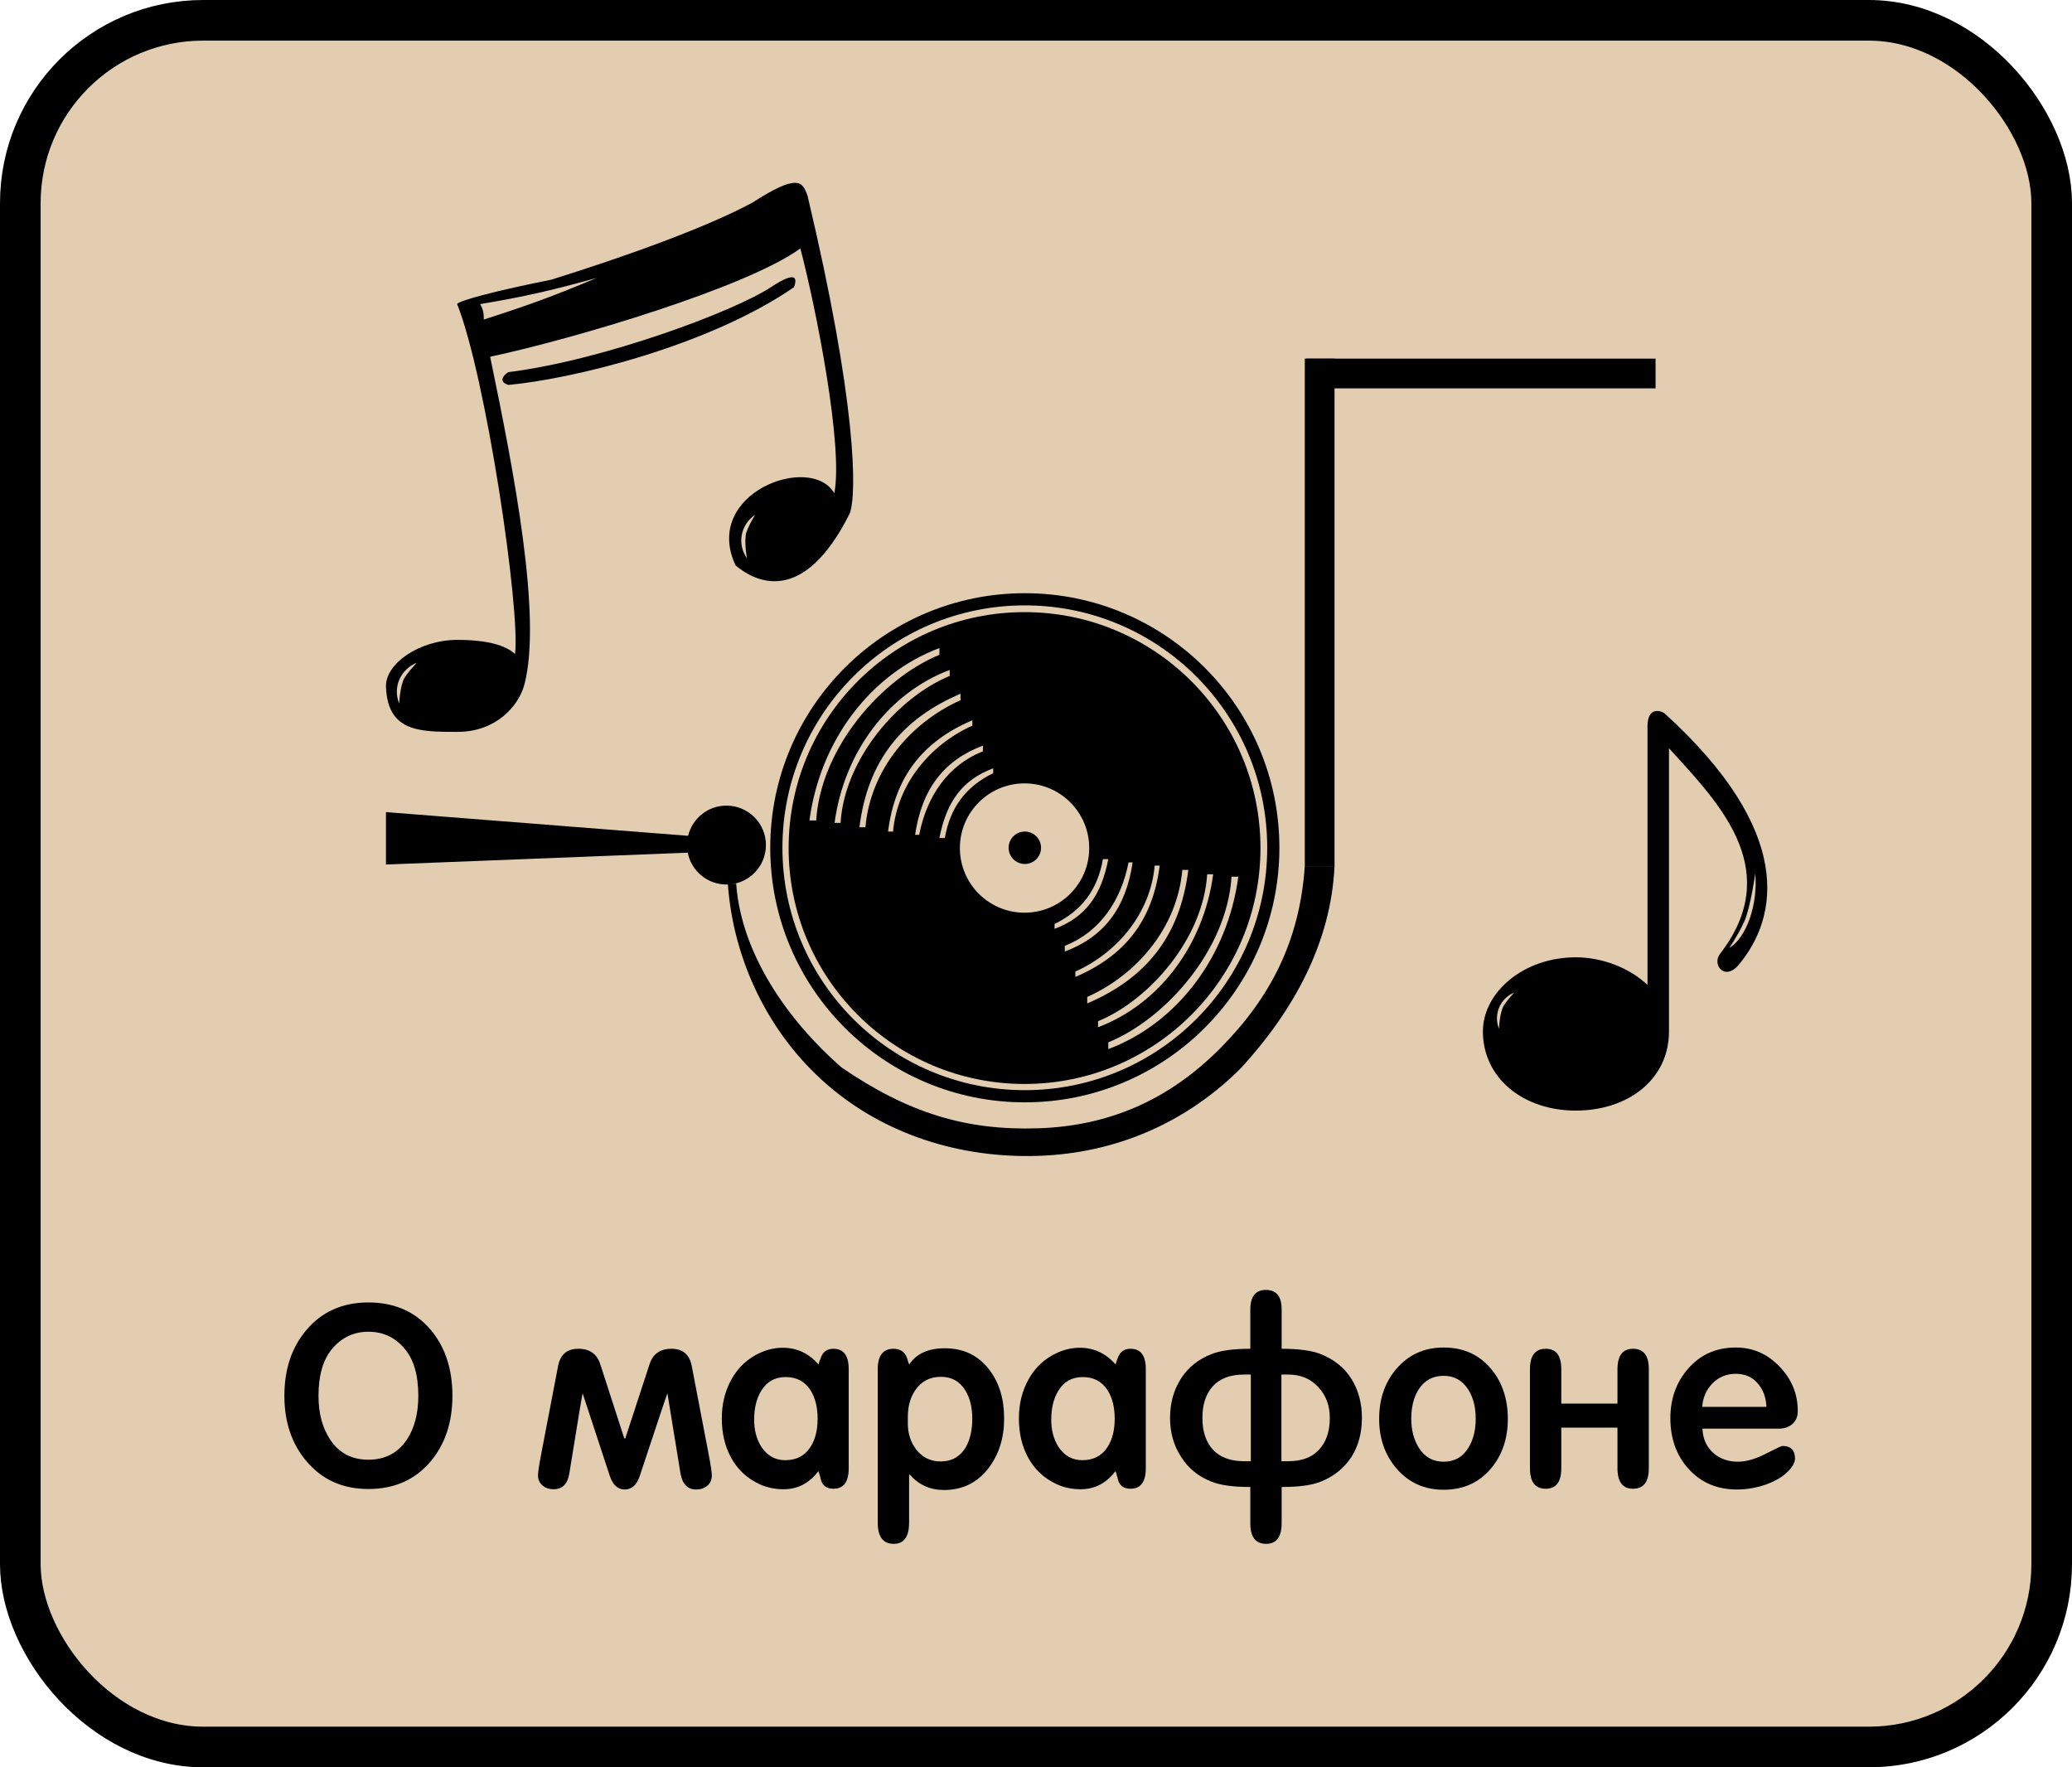
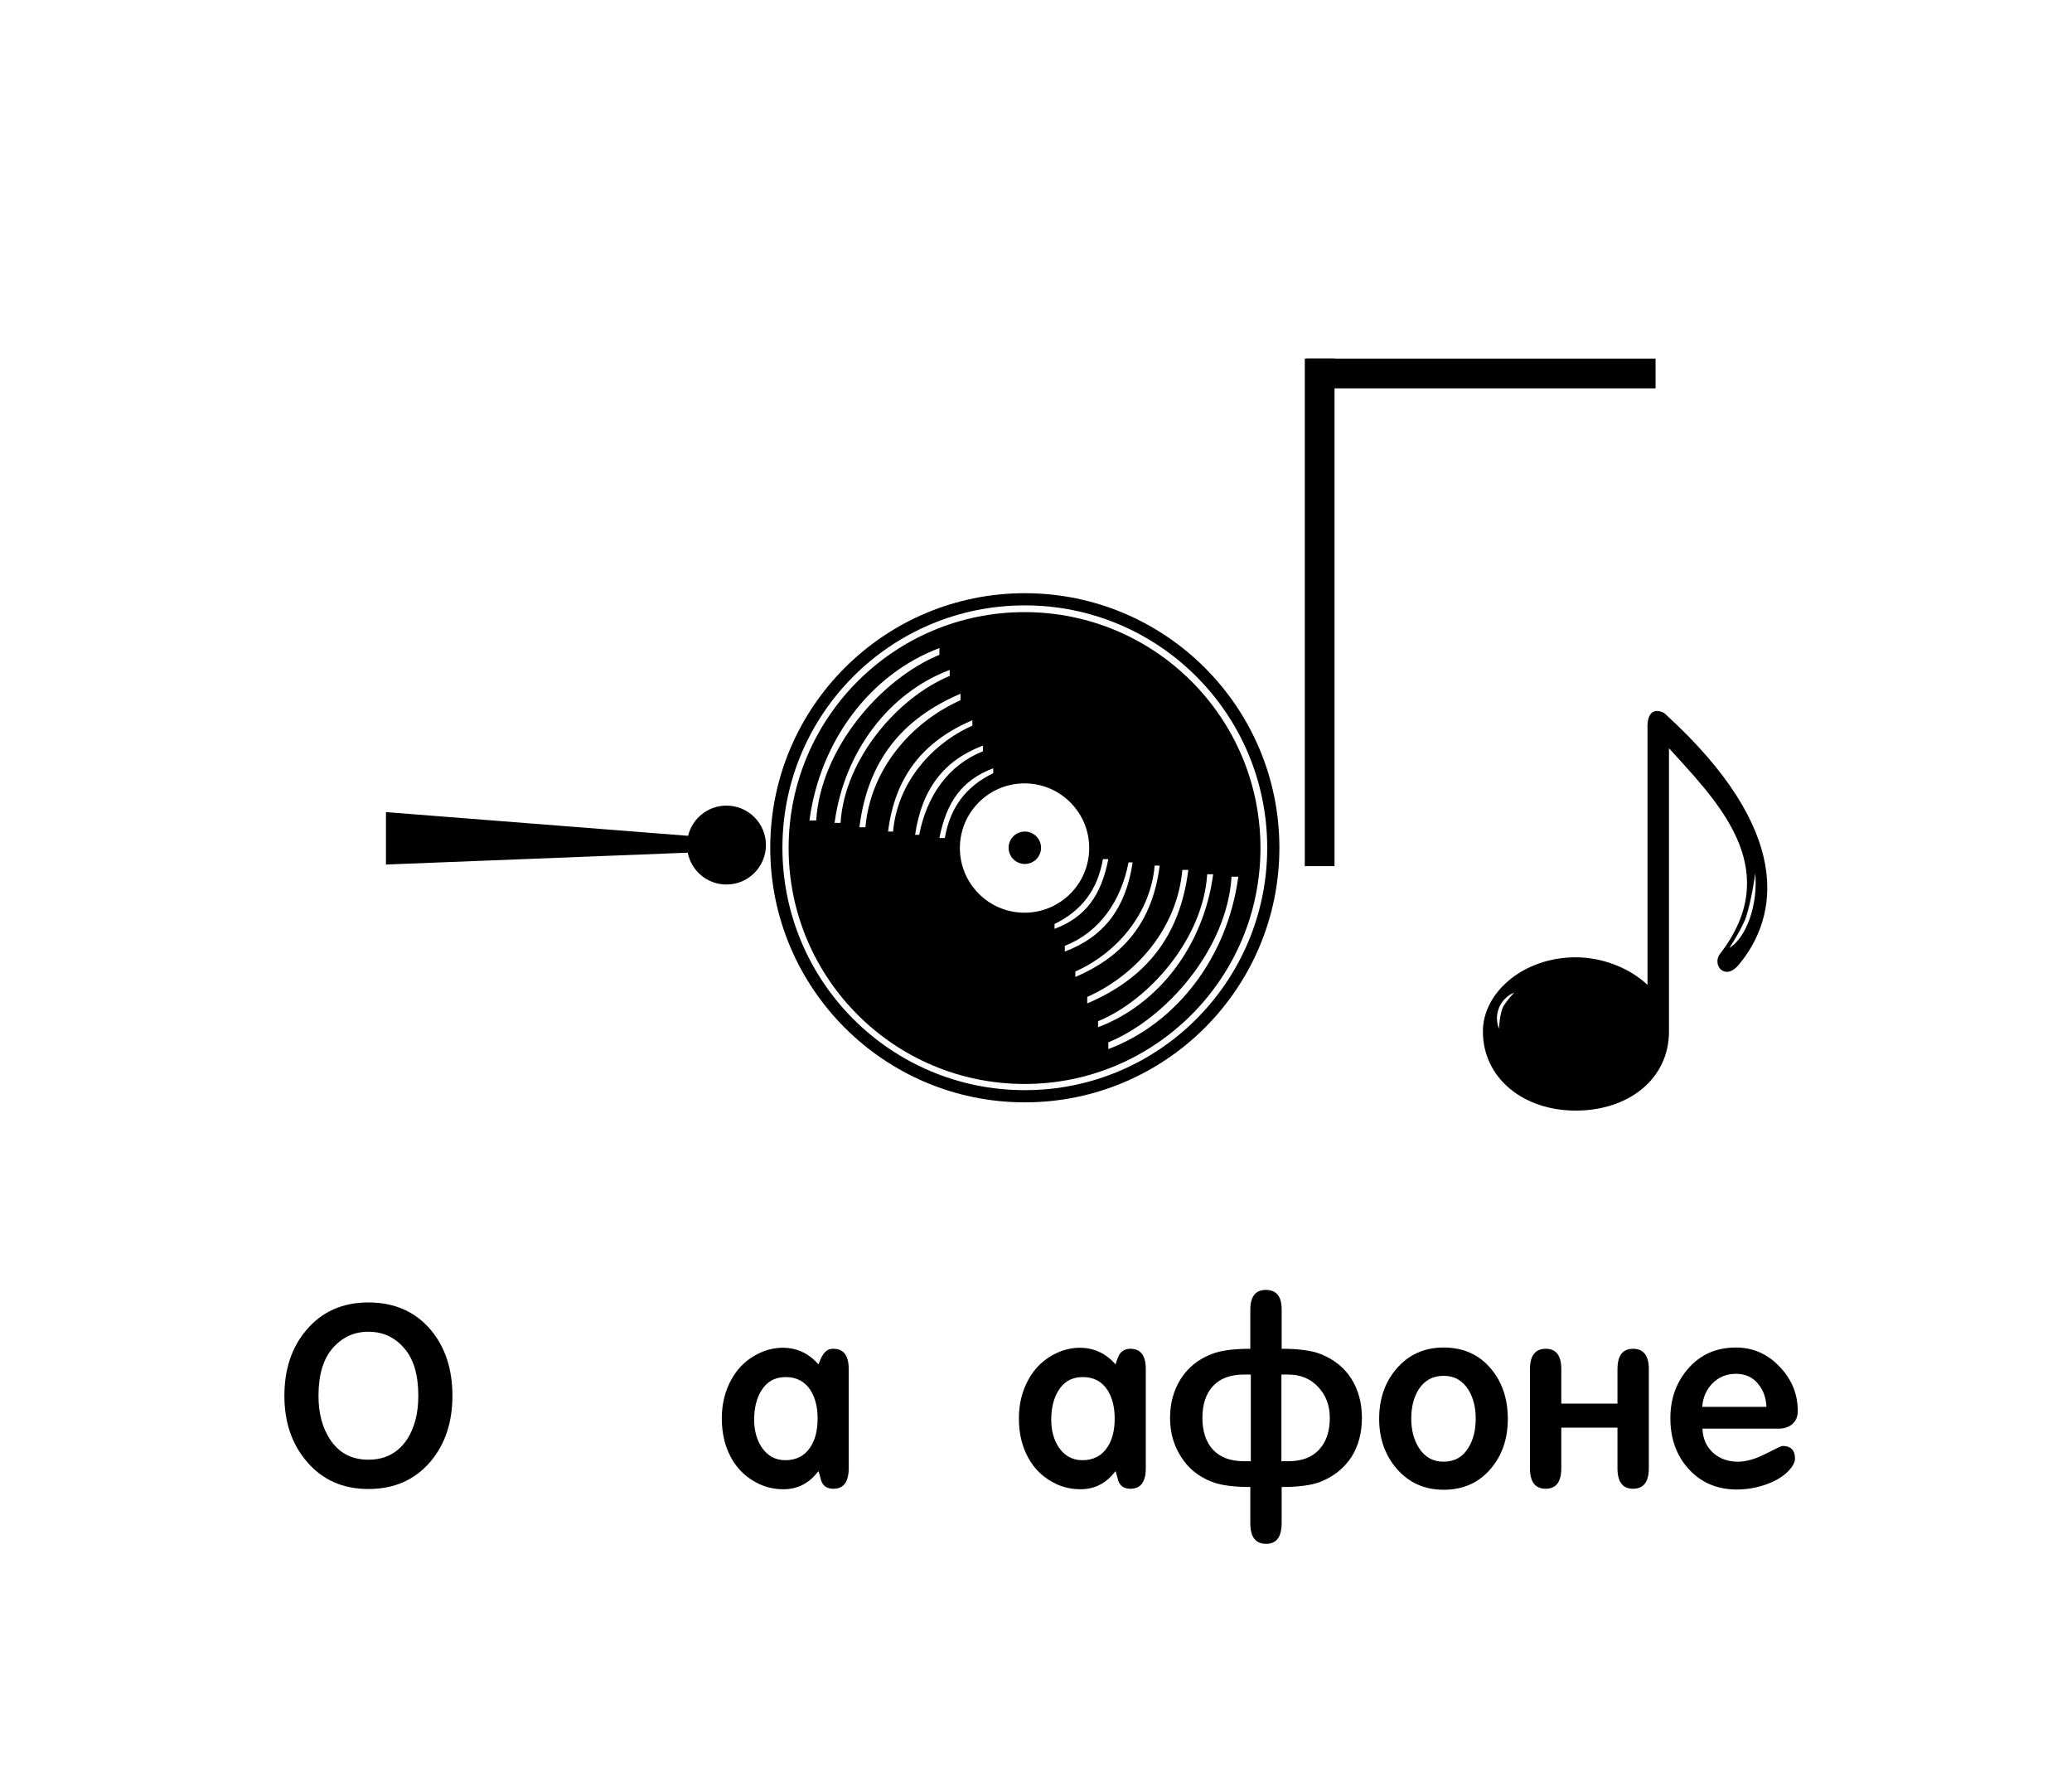
<svg xmlns="http://www.w3.org/2000/svg" width="204" height="174" viewBox="0 0 204 174" fill="none">
-   <rect x="2" y="2" width="200" height="170" rx="18" fill="#E2CDB1" stroke="black" stroke-width="4" />
  <path fill-rule="evenodd" clip-rule="evenodd" d="M71.525 87.086C73.67 87.086 75.41 85.347 75.41 83.202C75.41 81.056 73.67 79.317 71.525 79.317C69.693 79.317 68.158 80.585 67.748 82.291L38 79.956V85.118L67.713 83.951C68.062 85.738 69.636 87.086 71.525 87.086Z" fill="black" />
  <rect x="128.624" y="35.309" width="34.376" height="2.927" fill="black" />
  <rect x="131.391" y="35.309" width="49.968" height="2.927" transform="rotate(90 131.391 35.309)" fill="black" />
-   <path d="M131.391 85.277C131.045 92.807 127.373 99.485 122.212 105.126C116.862 110.499 109.931 113.544 102.237 113.8C94.543 114.056 87.046 111.705 81.33 106.7C75.613 101.696 72.186 94.46 71.658 87.007H72.483C72.971 93.897 77.549 100.457 82.834 105.082C89.432 109.596 95.124 111.323 102.237 111.086C109.349 110.849 115.164 108.203 120.11 103.237C125.055 98.27 127.959 92.674 128.464 85.277H131.391Z" fill="black" />
  <circle cx="100.899" cy="83.468" r="1.596" fill="black" />
  <path fill-rule="evenodd" clip-rule="evenodd" d="M124.1 83.495C124.1 96.323 113.701 106.723 100.872 106.723C88.044 106.723 77.644 96.323 77.644 83.495C77.644 70.666 88.044 60.267 100.872 60.267C113.701 60.267 124.1 70.666 124.1 83.495ZM94.506 83.495C94.506 87.01 97.356 89.861 100.872 89.861C104.388 89.861 107.238 87.01 107.238 83.495C107.238 79.979 104.388 77.129 100.872 77.129C97.356 77.129 94.506 79.979 94.506 83.495ZM80.358 80.781C80.811 73.623 86.797 66.812 92.491 64.47V63.805C85.76 66.333 80.757 72.852 79.693 80.781H80.358ZM93.502 66.551C88.459 68.628 83.157 74.671 82.757 81.02H82.168C83.11 73.986 87.54 68.203 93.502 65.96V66.551ZM94.567 68.94C89.644 71.149 85.706 75.778 85.205 81.446H84.615C85.44 74.847 88.846 70.75 94.567 68.302V68.94ZM87.927 81.871C88.346 77.145 91.631 73.284 95.737 71.442V70.909C90.965 72.951 88.124 76.368 87.436 81.871H87.927ZM96.775 73.969C93.343 75.326 91.241 78.386 90.5 82.191H90.097C90.762 77.668 92.944 74.847 96.775 73.41V73.969ZM97.786 76.124C95.125 77.428 93.555 79.45 93.023 82.51H92.491C93.183 78.945 94.733 76.786 97.786 75.645V76.124ZM121.253 86.315C120.801 93.472 114.814 100.284 109.121 102.625V103.29C115.852 100.762 120.854 94.244 121.919 86.315H121.253ZM108.11 100.545C113.152 98.468 118.454 92.425 118.855 86.076H119.444C118.502 93.11 114.071 98.893 108.11 101.135V100.545ZM107.045 98.155C111.968 95.947 115.905 91.317 116.407 85.65H116.996C116.172 92.248 112.766 96.346 107.045 98.794V98.155ZM113.684 85.224C113.266 89.951 109.981 93.812 105.875 95.654V96.186C110.647 94.145 113.488 90.727 114.176 85.224H113.684ZM104.837 93.126C108.269 91.769 110.371 88.71 111.112 84.905H111.515C110.85 89.428 108.668 92.248 104.837 93.685V93.126ZM103.826 90.971C106.486 89.667 108.056 87.645 108.588 84.585H109.121C108.429 88.151 106.879 90.309 103.826 91.45V90.971Z" fill="black" />
  <path d="M125.963 83.468C125.963 97.31 114.741 108.532 100.899 108.532C87.057 108.532 75.835 97.31 75.835 83.468C75.835 69.626 87.057 58.404 100.899 58.404C114.741 58.404 125.963 69.626 125.963 83.468ZM77.034 83.468C77.034 96.648 87.719 107.333 100.899 107.333C114.08 107.333 124.764 96.648 124.764 83.468C124.764 70.287 114.08 59.603 100.899 59.603C87.719 59.603 77.034 70.287 77.034 83.468Z" fill="black" />
  <path d="M44.544 137.429C44.544 140.026 43.828 142.179 42.395 143.889C40.864 145.697 38.823 146.601 36.272 146.601C33.737 146.601 31.704 145.688 30.173 143.864C28.724 142.155 28 140.01 28 137.429C28 134.816 28.716 132.662 30.148 130.969C31.679 129.145 33.72 128.233 36.272 128.233C38.84 128.233 40.889 129.137 42.42 130.945C43.836 132.638 44.544 134.799 44.544 137.429ZM36.272 131.117C34.873 131.117 33.704 131.652 32.766 132.72C31.827 133.788 31.358 135.358 31.358 137.429C31.358 139.138 31.737 140.568 32.494 141.719C33.366 143.05 34.626 143.716 36.272 143.716C37.918 143.716 39.185 143.05 40.074 141.719C40.815 140.585 41.185 139.155 41.185 137.429C41.185 135.342 40.716 133.772 39.778 132.72C38.856 131.652 37.688 131.117 36.272 131.117Z" fill="black" />
-   <path d="M70.082 145.269C70.082 145.697 69.934 146.034 69.637 146.28C69.341 146.527 68.979 146.65 68.551 146.65C67.695 146.65 67.176 146.116 66.995 145.047L65.711 137.182C65.678 137.215 64.773 139.919 62.995 145.294C62.699 146.198 62.205 146.65 61.514 146.65C60.822 146.65 60.328 146.198 60.032 145.294L57.365 137.182C57.333 137.215 56.896 139.837 56.057 145.047C55.892 146.099 55.374 146.625 54.501 146.625C54.073 146.625 53.711 146.502 53.415 146.255C53.118 146.009 52.97 145.68 52.97 145.269C52.97 144.957 53.077 144.242 53.291 143.124L54.946 134.495C55.16 133.361 55.826 132.794 56.946 132.794C58.049 132.794 58.765 133.295 59.094 134.298L61.464 141.62H61.563L63.958 134.298C64.287 133.295 65.004 132.794 66.106 132.794C67.226 132.794 67.892 133.361 68.106 134.495L69.761 143.124C69.975 144.242 70.082 144.957 70.082 145.269Z" fill="black" />
-   <path d="M83.56 144.554C83.56 145.902 83.058 146.576 82.054 146.576C81.428 146.576 81.025 146.305 80.844 145.762C80.795 145.549 80.713 145.253 80.597 144.875H80.548C79.659 146.042 78.523 146.625 77.14 146.625C76.301 146.625 75.519 146.461 74.795 146.132C73.544 145.557 72.597 144.669 71.955 143.469C71.362 142.368 71.066 141.094 71.066 139.648C71.066 138.234 71.379 136.961 72.004 135.826C72.663 134.627 73.609 133.747 74.844 133.188C75.568 132.86 76.309 132.695 77.066 132.695C78.449 132.695 79.618 133.238 80.573 134.322H80.597V134.298C80.647 134.117 80.721 133.903 80.82 133.657C81.033 133.082 81.445 132.794 82.054 132.794C83.058 132.794 83.56 133.46 83.56 134.791V144.554ZM77.363 135.58C76.293 135.58 75.486 136.032 74.943 136.936C74.482 137.692 74.251 138.637 74.251 139.771C74.251 140.823 74.49 141.719 74.968 142.459C75.544 143.33 76.326 143.765 77.313 143.765C78.4 143.765 79.223 143.338 79.782 142.483C80.26 141.76 80.499 140.823 80.499 139.673C80.499 138.555 80.268 137.626 79.807 136.887C79.247 136.015 78.433 135.58 77.363 135.58Z" fill="black" />
-   <path d="M98.863 139.648C98.863 141.555 98.361 143.174 97.357 144.505C96.254 145.968 94.781 146.699 92.937 146.699C91.587 146.699 90.468 146.198 89.579 145.195H89.505V149.904C89.505 151.301 89.003 152 87.999 152C86.945 152 86.418 151.301 86.418 149.904V134.816C86.418 133.468 86.937 132.794 87.974 132.794C88.632 132.794 89.077 133.098 89.307 133.706C89.34 133.854 89.406 134.06 89.505 134.322H89.529C90.237 133.271 91.398 132.745 93.011 132.745C94.871 132.745 96.336 133.451 97.406 134.865C98.377 136.131 98.863 137.725 98.863 139.648ZM95.727 139.673C95.727 138.555 95.497 137.626 95.036 136.887C94.493 135.999 93.694 135.555 92.641 135.555C91.587 135.555 90.764 135.966 90.171 136.788C89.645 137.511 89.381 138.423 89.381 139.525V140.141C89.381 141.144 89.661 142.007 90.221 142.73C90.83 143.502 91.628 143.889 92.616 143.889C93.686 143.889 94.501 143.437 95.061 142.533C95.505 141.776 95.727 140.823 95.727 139.673Z" fill="black" />
+   <path d="M83.56 144.554C83.56 145.902 83.058 146.576 82.054 146.576C81.428 146.576 81.025 146.305 80.844 145.762C80.795 145.549 80.713 145.253 80.597 144.875H80.548C79.659 146.042 78.523 146.625 77.14 146.625C76.301 146.625 75.519 146.461 74.795 146.132C73.544 145.557 72.597 144.669 71.955 143.469C71.362 142.368 71.066 141.094 71.066 139.648C71.066 138.234 71.379 136.961 72.004 135.826C72.663 134.627 73.609 133.747 74.844 133.188C75.568 132.86 76.309 132.695 77.066 132.695C78.449 132.695 79.618 133.238 80.573 134.322H80.597V134.298C81.033 133.082 81.445 132.794 82.054 132.794C83.058 132.794 83.56 133.46 83.56 134.791V144.554ZM77.363 135.58C76.293 135.58 75.486 136.032 74.943 136.936C74.482 137.692 74.251 138.637 74.251 139.771C74.251 140.823 74.49 141.719 74.968 142.459C75.544 143.33 76.326 143.765 77.313 143.765C78.4 143.765 79.223 143.338 79.782 142.483C80.26 141.76 80.499 140.823 80.499 139.673C80.499 138.555 80.268 137.626 79.807 136.887C79.247 136.015 78.433 135.58 77.363 135.58Z" fill="black" />
  <path d="M112.81 144.554C112.81 145.902 112.307 146.576 111.303 146.576C110.678 146.576 110.275 146.305 110.093 145.762C110.044 145.549 109.962 145.253 109.847 144.875H109.797C108.908 146.042 107.772 146.625 106.39 146.625C105.55 146.625 104.768 146.461 104.044 146.132C102.793 145.557 101.846 144.669 101.204 143.469C100.612 142.368 100.315 141.094 100.315 139.648C100.315 138.234 100.628 136.961 101.254 135.826C101.912 134.627 102.859 133.747 104.093 133.188C104.818 132.86 105.558 132.695 106.316 132.695C107.698 132.695 108.867 133.238 109.822 134.322H109.847V134.298C109.896 134.117 109.97 133.903 110.069 133.657C110.283 133.082 110.694 132.794 111.303 132.794C112.307 132.794 112.81 133.46 112.81 134.791V144.554ZM106.612 135.58C105.542 135.58 104.735 136.032 104.192 136.936C103.731 137.692 103.501 138.637 103.501 139.771C103.501 140.823 103.739 141.719 104.217 142.459C104.793 143.33 105.575 143.765 106.562 143.765C107.649 143.765 108.472 143.338 109.032 142.483C109.509 141.76 109.748 140.823 109.748 139.673C109.748 138.555 109.517 137.626 109.056 136.887C108.497 136.015 107.682 135.58 106.612 135.58Z" fill="black" />
  <path d="M134.088 139.599C134.088 141.061 133.75 142.335 133.075 143.42C132.351 144.538 131.331 145.36 130.014 145.886C129.141 146.231 127.865 146.403 126.186 146.403V149.954C126.186 151.318 125.676 152 124.655 152C123.618 152 123.1 151.326 123.1 149.978V146.403C121.437 146.403 120.17 146.231 119.297 145.886C117.98 145.376 116.968 144.546 116.26 143.395C115.552 142.294 115.198 141.029 115.198 139.599C115.198 138.152 115.552 136.87 116.26 135.752C116.968 134.635 117.98 133.821 119.297 133.312C120.17 132.966 121.437 132.794 123.1 132.794V128.948C123.1 127.649 123.61 127 124.631 127C125.668 127 126.186 127.641 126.186 128.923V132.794C127.865 132.794 129.141 132.966 130.014 133.312C131.347 133.838 132.359 134.651 133.051 135.752C133.742 136.854 134.088 138.136 134.088 139.599ZM126.853 135.333H126.162V143.864H126.853C128.17 143.864 129.174 143.486 129.865 142.73C130.573 141.974 130.927 140.93 130.927 139.599C130.927 138.382 130.549 137.371 129.791 136.566C129.034 135.744 128.055 135.333 126.853 135.333ZM123.149 143.864V135.333H122.458C121.141 135.333 120.129 135.711 119.421 136.467C118.729 137.224 118.384 138.267 118.384 139.599C118.384 140.93 118.729 141.974 119.421 142.73C120.129 143.486 121.141 143.864 122.458 143.864H123.149Z" fill="black" />
  <path d="M148.453 139.697C148.453 141.653 147.893 143.289 146.774 144.604C145.605 145.984 144.058 146.675 142.132 146.675C140.239 146.675 138.691 145.976 137.49 144.579C136.354 143.248 135.786 141.62 135.786 139.697C135.786 137.741 136.346 136.106 137.465 134.791C138.667 133.377 140.222 132.671 142.132 132.671C144.074 132.671 145.63 133.369 146.799 134.766C147.901 136.081 148.453 137.725 148.453 139.697ZM142.132 135.457C141.062 135.457 140.239 135.909 139.663 136.813C139.185 137.585 138.947 138.538 138.947 139.673C138.947 140.79 139.193 141.744 139.687 142.533C140.263 143.453 141.078 143.913 142.132 143.913C143.202 143.913 144.017 143.453 144.576 142.533C145.054 141.76 145.292 140.807 145.292 139.673C145.292 138.555 145.054 137.61 144.576 136.837C144 135.917 143.185 135.457 142.132 135.457Z" fill="black" />
  <path d="M162.336 144.554C162.336 145.902 161.817 146.576 160.78 146.576C159.76 146.576 159.249 145.902 159.249 144.554V140.56H153.718V144.554C153.718 145.902 153.208 146.576 152.187 146.576C151.15 146.576 150.632 145.902 150.632 144.554V134.816C150.632 133.468 151.15 132.794 152.187 132.794C153.208 132.794 153.718 133.46 153.718 134.791V138.193H159.249V134.816C159.249 133.468 159.76 132.794 160.78 132.794C161.817 132.794 162.336 133.46 162.336 134.791V144.554Z" fill="black" />
  <path d="M177 138.933C177 139.475 176.819 139.903 176.457 140.215C176.111 140.511 175.658 140.659 175.099 140.659H167.617C167.65 141.629 167.996 142.417 168.654 143.026C169.313 143.617 170.127 143.913 171.099 143.913C171.905 143.913 172.811 143.658 173.815 143.149C174.835 142.623 175.395 142.36 175.494 142.36C176.317 142.36 176.728 142.779 176.728 143.617C176.728 143.88 176.605 144.176 176.358 144.505C175.831 145.195 175.025 145.738 173.938 146.132C172.983 146.477 172.004 146.65 171 146.65C169.041 146.65 167.444 145.96 166.21 144.579C165.041 143.264 164.457 141.612 164.457 139.623C164.457 137.7 165.049 136.065 166.234 134.717C167.436 133.353 168.992 132.671 170.901 132.671C172.58 132.671 174.012 133.295 175.198 134.544C176.399 135.777 177 137.24 177 138.933ZM173.914 138.514C173.881 137.593 173.593 136.821 173.049 136.196C172.523 135.572 171.806 135.259 170.901 135.259C169.996 135.259 169.23 135.572 168.605 136.196C167.996 136.821 167.658 137.593 167.592 138.514H173.914Z" fill="black" />
-   <path fill-rule="evenodd" clip-rule="evenodd" d="M45.047 72.058C48.79 72.058 51.076 69.563 51.646 67.333C53.34 60.7 50.665 46.698 48.257 35.124C56.462 33.375 73.494 28.318 78.8 24.46C80.346 30.355 83.036 43.915 82.144 48.562C79.826 44.574 69.08 48.562 72.424 55.672C74.341 57.275 79.059 59.746 83.66 50.556C84.389 48.62 84.329 39.589 79.514 19.301C79.023 17.871 78.577 17.047 74.074 19.951C69.59 22.378 61.634 25.24 54.277 27.538C48.837 28.621 45.308 29.569 45.002 29.922C47.856 37.075 51.245 60.05 50.71 64.385C49.48 63.278 47.143 62.998 45.047 62.998C41.304 62.998 37.909 65.34 38.002 67.636C38.18 72.058 41.304 72.058 45.047 72.058ZM78.176 28.274C69.749 34.083 56.283 37.335 50.041 37.898C49.006 37.551 49.61 36.916 50.041 36.641C59.404 35.471 72.29 30.659 75.902 28.274C78.529 26.54 78.458 27.48 78.176 28.274ZM58.743 27.364C54.279 28.599 51.769 29.189 47.274 29.94C47.599 30.517 47.625 30.855 47.636 31.461C52.005 30.055 54.44 29.176 58.743 27.364ZM39.305 69.264C39.148 68.89 39.068 68.489 39.07 68.085C39.072 67.681 39.156 67.281 39.317 66.908C39.478 66.536 39.713 66.198 40.009 65.913C40.304 65.629 40.654 65.404 41.039 65.251C41.039 65.251 40.348 65.977 40.051 66.41C39.991 66.498 39.946 66.562 39.912 66.611C39.847 66.704 39.819 66.744 39.796 66.787C39.778 66.82 39.763 66.856 39.737 66.918C39.725 66.945 39.711 66.977 39.694 67.017C39.642 67.202 39.617 67.269 39.598 67.321C39.568 67.402 39.553 67.442 39.471 67.841C39.338 68.491 39.305 69.264 39.305 69.264ZM73.052 53.866C73.139 54.261 73.306 54.636 73.543 54.968C73.543 54.968 73.403 54.206 73.389 53.543C73.381 53.137 73.386 53.094 73.398 53.009C73.405 52.955 73.414 52.884 73.424 52.692C73.45 52.553 73.458 52.499 73.472 52.446C73.492 52.374 73.525 52.306 73.638 52.025C73.831 51.539 74.345 50.686 74.345 50.686C74.003 50.916 73.711 51.209 73.486 51.548C73.261 51.888 73.106 52.268 73.032 52.665C72.957 53.063 72.964 53.471 73.052 53.866Z" fill="black" />
  <path fill-rule="evenodd" clip-rule="evenodd" d="M164.32 101.549C164.32 106.273 160.295 109.345 155.141 109.345C149.986 109.345 146 106.157 146 101.549C146 97.708 149.986 94.252 155.141 94.252C157.716 94.252 160.409 95.269 162.207 96.971V71.784C162.115 69.695 163.27 69.864 163.859 70.21C176.686 81.847 175.111 90.296 171.194 94.981C169.812 96.635 168.521 94.981 169.351 93.906C175.501 85.936 169.651 79.519 165.067 74.489L165.067 74.489C164.813 74.21 164.563 73.936 164.32 73.666V101.549ZM147.585 101.284C147.45 100.953 147.381 100.598 147.383 100.24C147.384 99.881 147.457 99.527 147.596 99.197C147.734 98.867 147.937 98.567 148.191 98.316C148.446 98.064 148.747 97.864 149.079 97.729C149.079 97.729 148.484 98.372 148.228 98.756C148.176 98.833 148.137 98.89 148.107 98.934C148.052 99.016 148.028 99.051 148.008 99.089C147.992 99.119 147.98 99.15 147.957 99.206C147.947 99.23 147.935 99.258 147.92 99.293C147.876 99.457 147.854 99.517 147.838 99.562C147.812 99.634 147.799 99.67 147.728 100.023C147.613 100.599 147.585 101.284 147.585 101.284ZM172.776 88.24C172.868 87.483 172.881 86.723 172.814 86.004C172.814 86.004 172.612 87.449 172.34 88.652C172.174 89.389 172.15 89.464 172.104 89.612C172.074 89.706 172.035 89.83 171.945 90.171C171.86 90.416 171.831 90.509 171.794 90.598C171.746 90.715 171.686 90.827 171.471 91.268C171.091 92.047 170.272 93.329 170.272 93.329C170.673 93.086 171.056 92.704 171.401 92.204C171.745 91.704 172.044 91.097 172.28 90.417C172.516 89.737 172.685 88.997 172.776 88.24Z" fill="black" />
</svg>